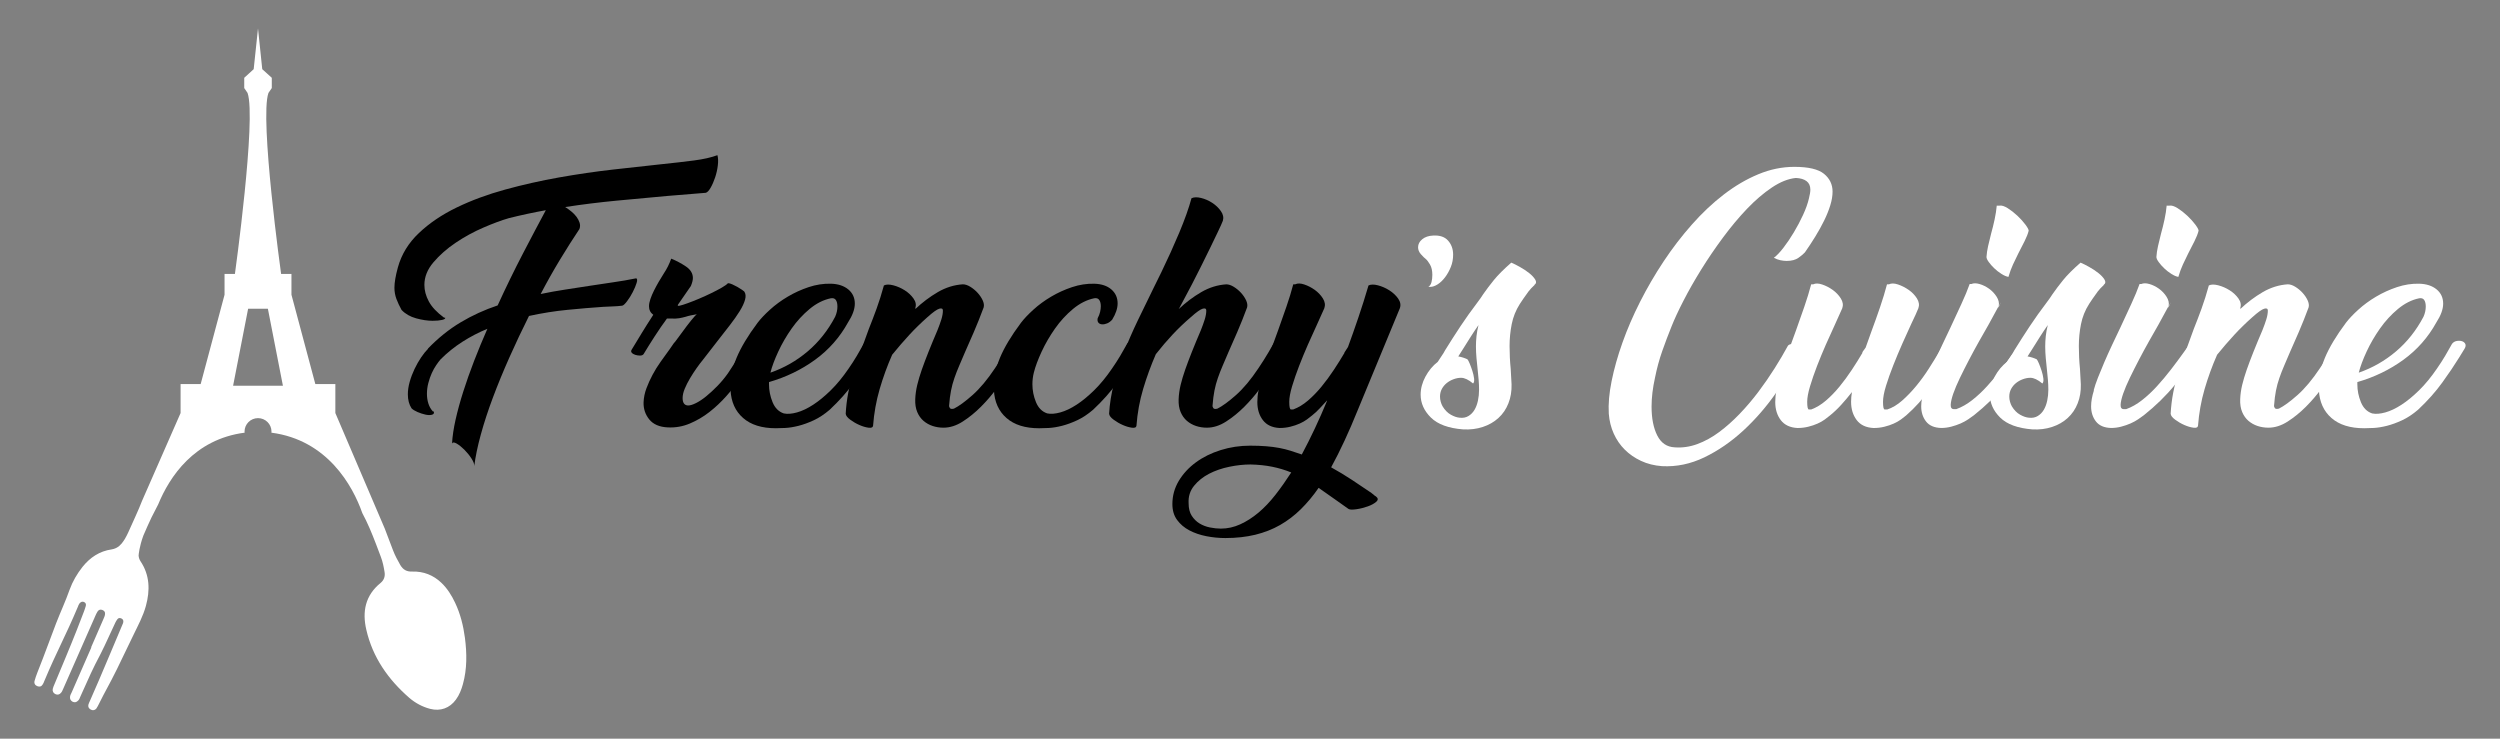
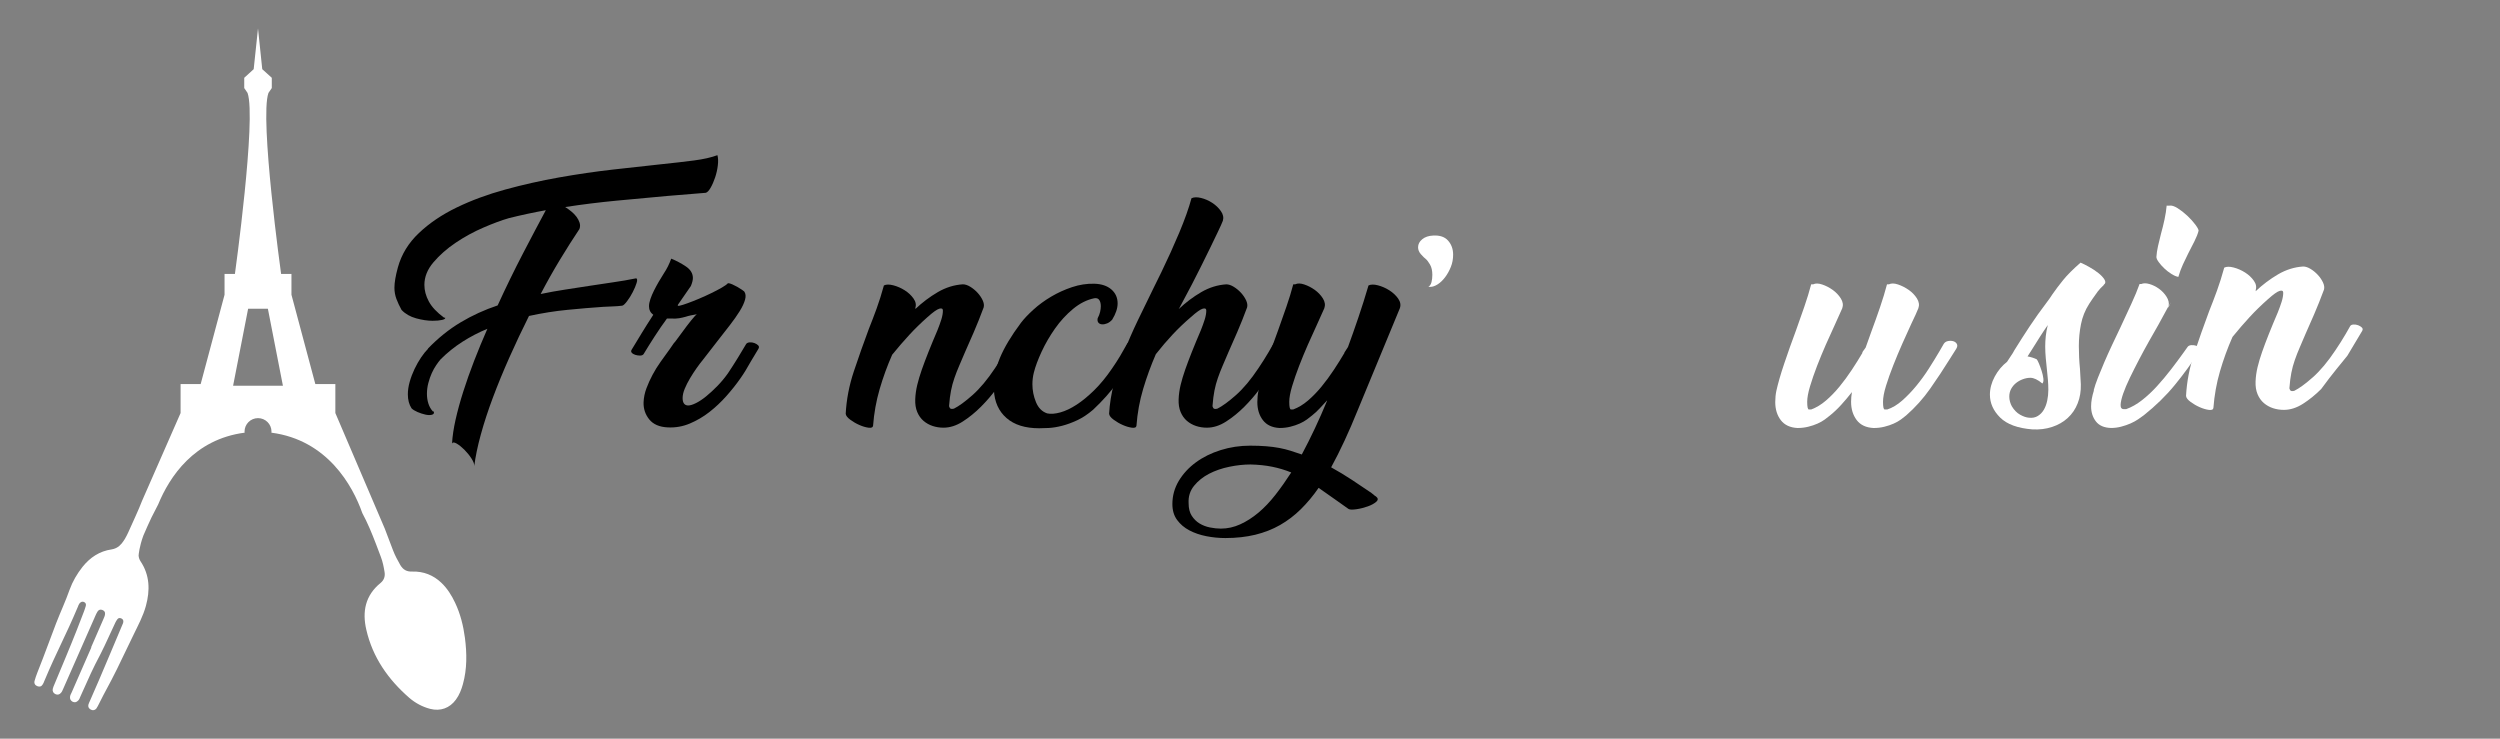
<svg xmlns="http://www.w3.org/2000/svg" version="1.1" id="Calque_1" x="0px" y="0px" width="220px" height="65px" viewBox="0 0 220 65" enable-background="new 0 0 220 65" xml:space="preserve">
  <rect x="0" y="0" width="220" height="65" fill="#808080" stroke="none" />
  <g>
    <path fill="#FFFFFF" d="M40.913,56.125c-0.141-1.064-0.398-2.1-0.861-3.078c-0.309-0.656-0.682-1.254-1.207-1.758   c-0.717-0.684-1.58-1.021-2.57-0.992c-0.484,0.02-0.801-0.158-1.049-0.574c-0.236-0.416-0.469-0.844-0.641-1.299   c-0.129-0.34-0.246-0.648-0.361-0.947c-0.117-0.307-0.232-0.605-0.361-0.951l-4.352-10.178v-2.551h-1.762l-2.101-7.859v-1.83   h-0.911c0,0-1.904-13.706-1.114-15.928l0.294-0.429V6.846l-0.839-0.759L22.704,2.5l-0.379,3.587l-0.832,0.759v0.905l0.293,0.429   c0.789,2.222-1.113,15.928-1.113,15.928H19.76v1.83l-2.101,7.859h-1.768v2.551l-3.392,7.73c-0.305,0.809-0.869,1.99-1.219,2.785   c-0.091,0.203-0.196,0.398-0.3,0.576c-0.085,0.135-0.177,0.27-0.275,0.391c-0.073,0.086-0.146,0.16-0.226,0.229   c-0.023,0.018-0.05,0.035-0.073,0.053c-0.166,0.117-0.354,0.197-0.576,0.234c-1.071,0.152-1.903,0.709-2.57,1.541   c-0.482,0.613-0.87,1.275-1.139,2.016c-0.35,0.996-0.796,1.947-1.176,2.926c-0.752,1.957-0.887,2.416-1.664,4.375   c-0.092,0.24-0.178,0.484-0.244,0.729c-0.05,0.215,0.055,0.381,0.256,0.453c0.196,0.074,0.355,0.033,0.471-0.166   c0.057-0.084,0.094-0.184,0.129-0.275c1.145-2.723,1.824-3.855,2.976-6.586c0.013-0.049,0.037-0.109,0.066-0.152   c0.03-0.057,0.055-0.105,0.092-0.141c0.117-0.117,0.24-0.158,0.392-0.078c0.135,0.078,0.166,0.189,0.13,0.336   c-0.049,0.166-0.099,0.33-0.159,0.484c-0.418,1.064-0.228,0.605-0.644,1.664c-0.63,1.598-1.304,3.176-1.965,4.768   c-0.048,0.123-0.115,0.258-0.141,0.391c-0.036,0.209,0.056,0.367,0.244,0.455c0.178,0.08,0.337,0.043,0.472-0.105   c0.099-0.102,0.147-0.238,0.209-0.373c0.899-2.045,1.805-4.1,2.705-6.139c0,0,0,0,0.007-0.006c0,0-0.007,0,0-0.006   c0-0.008,0.005-0.02,0.018-0.037c-0.007-0.006,0-0.006,0-0.006c0-0.006,0.006-0.006,0.006-0.012c0-0.008,0-0.008,0-0.008   c0.014-0.02,0.018-0.029,0.018-0.041c0.007-0.02,0.013-0.031,0.02-0.043c0.006,0,0.006-0.008,0.006-0.008   c0.006-0.018,0.019-0.035,0.024-0.055c0,0,0,0,0-0.006c0.068-0.154,0.135-0.307,0.22-0.434c0.099-0.148,0.246-0.203,0.423-0.129   c0.166,0.066,0.252,0.178,0.232,0.359c-0.011,0.168-0.092,0.307-0.146,0.447c-0.574,1.322-0.502,1.15-1.077,2.473   c0.007,0,0.013,0.006,0.019,0.012c-0.575,1.318-1.156,2.639-1.732,3.961c-0.062,0.123-0.136,0.258-0.147,0.404   c-0.013,0.189,0.062,0.33,0.24,0.424c0.177,0.078,0.336,0.041,0.478-0.109c0.103-0.1,0.146-0.234,0.201-0.367   c0.305-0.688,0.612-1.373,0.925-2.047c0.623-1.322,0.593-1.139,1.218-2.449c0.305-0.666,0.618-1.334,0.93-2.002   c0.049-0.102,0.109-0.201,0.184-0.299c0.092-0.117,0.209-0.121,0.349-0.061c0.136,0.066,0.185,0.178,0.166,0.316   c-0.013,0.088-0.049,0.166-0.086,0.246c-0.901,2.125-1.15,2.754-2.057,4.867c-0.257,0.605-0.527,1.217-0.795,1.824   c-0.044,0.096-0.1,0.215-0.13,0.318c-0.054,0.195,0.02,0.336,0.19,0.439c0.177,0.105,0.367,0.082,0.503-0.08   c0.054-0.074,0.096-0.152,0.133-0.221c0.79-1.59,0.912-1.689,1.695-3.275c0.491-1.01,0.979-2.031,1.464-3.033   c0.393-0.814,0.827-1.615,1.07-2.504c0.374-1.371,0.351-2.705-0.477-3.938c-0.098-0.158-0.153-0.318-0.164-0.494   c0.006-0.111,0.066-0.791,0.415-1.75c0.202-0.461,0.513-1.188,0.723-1.611c0.135-0.268,0.452-0.875,0.587-1.145   c0.993-2.414,3.157-5.727,7.607-6.309c-0.003-0.031-0.01-0.063-0.01-0.094c0-0.654,0.53-1.186,1.186-1.186s1.187,0.531,1.187,1.186   c0,0.029-0.007,0.061-0.01,0.094c4.927,0.645,7.158,4.67,8,7.074c0.465,0.863,0.82,1.721,1.219,2.76   c0.127,0.344,0.268,0.709,0.416,1.102c0.164,0.43,0.25,0.863,0.324,1.324c0.066,0.396-0.055,0.715-0.344,0.959   c-1.354,1.096-1.635,2.527-1.26,4.127c0.557,2.428,1.921,4.369,3.775,5.984c0.533,0.459,1.156,0.797,1.842,0.975   c0.906,0.232,1.721-0.066,2.266-0.814c0.301-0.41,0.482-0.877,0.617-1.365C41.108,58.859,41.09,57.496,40.913,56.125z    M22.704,33.943h-2.191l1.322-6.775h0.869h0.869l1.323,6.775H22.704z" />
    <g>
      <path d="M39.175,27.954c0.033,0.084-0.059,0.15-0.276,0.2s-0.493,0.075-0.827,0.075c-0.436,0-0.916-0.07-1.443-0.213    c-0.526-0.143-0.957-0.389-1.291-0.74c-0.185-0.334-0.335-0.656-0.452-0.966c-0.116-0.31-0.176-0.64-0.176-0.991    c0-0.451,0.101-1.045,0.302-1.781c0.317-1.153,0.936-2.165,1.856-3.034c0.919-0.87,2.027-1.619,3.323-2.246    s2.722-1.154,4.277-1.58s3.136-0.781,4.741-1.066c1.605-0.283,3.177-0.514,4.716-0.689s2.943-0.33,4.215-0.465    c1.12-0.116,2.099-0.229,2.935-0.338s1.521-0.264,2.058-0.465c0.066,0.234,0.079,0.531,0.037,0.891    c-0.042,0.36-0.121,0.715-0.238,1.066s-0.251,0.656-0.401,0.916s-0.293,0.406-0.427,0.439l-3.361,0.275    c-1.472,0.135-2.96,0.271-4.465,0.414s-3.02,0.33-4.541,0.564c0.185,0.117,0.364,0.246,0.54,0.389    c0.175,0.143,0.326,0.297,0.451,0.464s0.217,0.343,0.276,0.526c0.058,0.186,0.054,0.369-0.013,0.553    c-0.569,0.853-1.142,1.756-1.719,2.709s-1.142,1.956-1.693,3.011c0.719-0.15,1.438-0.28,2.157-0.389    c0.719-0.109,1.455-0.223,2.208-0.34c0.636-0.1,1.305-0.2,2.007-0.301c0.702-0.1,1.38-0.217,2.032-0.351    c0.1,0.034,0.112,0.171,0.037,0.413c-0.075,0.243-0.188,0.511-0.339,0.803c-0.15,0.293-0.317,0.561-0.501,0.803    c-0.185,0.243-0.326,0.373-0.427,0.39c-0.268,0.034-0.539,0.054-0.815,0.063c-0.275,0.009-0.556,0.021-0.84,0.038    c-0.987,0.066-2.037,0.154-3.148,0.264c-1.112,0.108-2.245,0.287-3.399,0.539c-0.602,1.203-1.175,2.416-1.719,3.637    c-0.543,1.222-1.028,2.4-1.454,3.538c-0.427,1.137-0.782,2.225-1.066,3.26c-0.285,1.037-0.477,1.965-0.577,2.785    c0.017-0.168-0.063-0.389-0.238-0.664c-0.176-0.277-0.385-0.535-0.627-0.779c-0.243-0.242-0.473-0.426-0.69-0.551    c-0.217-0.125-0.351-0.121-0.401,0.012c0.033-0.635,0.139-1.342,0.313-2.119c0.176-0.777,0.401-1.602,0.678-2.471    s0.594-1.769,0.953-2.697c0.359-0.928,0.748-1.868,1.167-2.821c-0.77,0.317-1.502,0.698-2.195,1.141    c-0.694,0.443-1.334,0.958-1.919,1.543c-0.117,0.134-0.247,0.306-0.389,0.515c-0.143,0.209-0.272,0.443-0.39,0.702    s-0.217,0.548-0.301,0.865s-0.125,0.636-0.125,0.954c0,0.301,0.041,0.585,0.125,0.852c0.084,0.269,0.218,0.502,0.401,0.703h0.075    c0.051,0.15-0.004,0.247-0.163,0.289c-0.159,0.041-0.351,0.037-0.577-0.014c-0.226-0.05-0.455-0.125-0.689-0.225    c-0.234-0.102-0.41-0.209-0.526-0.326c-0.218-0.335-0.326-0.744-0.326-1.23c0-0.351,0.054-0.719,0.163-1.104    c0.108-0.385,0.251-0.76,0.426-1.129c0.176-0.367,0.368-0.706,0.577-1.016s0.414-0.564,0.615-0.765h-0.025    c0.903-0.937,1.864-1.71,2.885-2.32c1.02-0.611,2.107-1.107,3.261-1.493c0.736-1.605,1.48-3.132,2.233-4.578    c0.752-1.446,1.421-2.713,2.007-3.801c-0.553,0.101-1.101,0.209-1.644,0.326c-0.544,0.117-1.083,0.243-1.618,0.377    c-0.636,0.184-1.38,0.46-2.232,0.828c-0.853,0.367-1.664,0.811-2.434,1.329s-1.422,1.091-1.956,1.719    c-0.536,0.627-0.803,1.291-0.803,1.994c0,0.484,0.129,0.97,0.389,1.455c0.259,0.484,0.706,0.961,1.342,1.43H39.175z" />
      <path d="M65.138,33.322c-0.351,0.502-0.757,1.012-1.216,1.53c-0.461,0.519-0.958,0.987-1.493,1.405s-1.112,0.756-1.73,1.016    c-0.619,0.26-1.264,0.371-1.932,0.338c-0.736-0.033-1.279-0.268-1.631-0.701c-0.352-0.436-0.519-0.938-0.502-1.506    c0.017-0.418,0.101-0.828,0.251-1.229c0.15-0.402,0.33-0.799,0.539-1.192c0.209-0.393,0.447-0.777,0.716-1.153    c0.267-0.377,0.534-0.749,0.803-1.116c0.066-0.084,0.142-0.193,0.226-0.326c0.083-0.135,0.167-0.242,0.251-0.326l0.576-0.778    c0.302-0.417,0.577-0.781,0.828-1.091s0.418-0.489,0.502-0.539c-0.201,0.033-0.381,0.066-0.539,0.1    c-0.159,0.033-0.313,0.075-0.465,0.125c-0.184,0.051-0.372,0.093-0.564,0.126c-0.192,0.034-0.447,0.042-0.765,0.024h-0.301    c-0.368,0.502-0.728,1.025-1.079,1.568c-0.352,0.544-0.677,1.066-0.979,1.568c-0.066,0.084-0.172,0.125-0.313,0.125    c-0.143,0-0.28-0.021-0.414-0.063c-0.134-0.041-0.238-0.104-0.313-0.188c-0.075-0.084-0.071-0.185,0.013-0.302    c0.134-0.218,0.276-0.452,0.427-0.702c0.15-0.251,0.292-0.484,0.426-0.703c0.151-0.25,0.314-0.514,0.489-0.789    c0.176-0.276,0.355-0.557,0.54-0.841c-0.251-0.185-0.377-0.435-0.377-0.753c0-0.184,0.042-0.396,0.126-0.64    c0.083-0.242,0.188-0.489,0.313-0.739c0.125-0.252,0.264-0.506,0.414-0.766s0.301-0.506,0.451-0.74    c0.134-0.201,0.255-0.41,0.364-0.627c0.108-0.217,0.204-0.443,0.288-0.677c0.451,0.184,0.882,0.413,1.292,0.688    c0.409,0.277,0.614,0.615,0.614,1.017c0,0.185-0.059,0.419-0.176,0.702L59.67,26.8c-0.067,0.101-0.021,0.135,0.138,0.101    c0.158-0.034,0.389-0.104,0.689-0.214c0.301-0.107,0.64-0.242,1.017-0.4c0.376-0.159,0.735-0.322,1.078-0.49    c0.343-0.166,0.652-0.33,0.929-0.488c0.275-0.159,0.455-0.289,0.539-0.389c0.101,0,0.226,0.033,0.376,0.1    c0.15,0.067,0.301,0.143,0.452,0.227c0.15,0.084,0.284,0.167,0.401,0.25c0.116,0.084,0.184,0.135,0.2,0.15    c0.134,0.185,0.159,0.427,0.075,0.729c-0.084,0.301-0.242,0.639-0.477,1.016c-0.234,0.376-0.522,0.786-0.865,1.229    c-0.343,0.443-0.698,0.899-1.066,1.367c-0.218,0.285-0.435,0.564-0.652,0.841s-0.435,0.556-0.652,0.84    c-0.167,0.201-0.351,0.443-0.552,0.729c-0.2,0.284-0.393,0.58-0.577,0.891c-0.184,0.309-0.338,0.613-0.464,0.915    c-0.125,0.301-0.188,0.577-0.188,0.827c0,0.419,0.158,0.637,0.477,0.652c0.184,0,0.417-0.07,0.702-0.213    c0.284-0.142,0.585-0.342,0.903-0.602c0.317-0.26,0.644-0.561,0.978-0.903c0.335-0.343,0.644-0.715,0.929-1.116    c0.301-0.451,0.598-0.916,0.891-1.393c0.292-0.477,0.53-0.874,0.715-1.191c0.066-0.083,0.171-0.13,0.313-0.138    c0.142-0.008,0.28,0.012,0.414,0.063s0.242,0.117,0.326,0.201c0.083,0.084,0.092,0.184,0.024,0.301    c-0.117,0.184-0.229,0.372-0.338,0.564c-0.109,0.191-0.222,0.38-0.339,0.563c-0.15,0.268-0.301,0.527-0.451,0.778    C65.464,32.846,65.305,33.088,65.138,33.322z" />
-       <path d="M74.621,28.38c-0.719,1.305-1.681,2.396-2.885,3.274c-1.204,0.877-2.559,1.534-4.063,1.969v0.201    c0,0.535,0.104,1.058,0.313,1.567c0.209,0.511,0.539,0.841,0.99,0.991c0.318,0.066,0.703,0.037,1.154-0.088    s0.929-0.352,1.43-0.678c0.502-0.326,1.021-0.752,1.556-1.279c0.535-0.526,1.054-1.158,1.556-1.894    c0.267-0.385,0.51-0.761,0.728-1.129c0.217-0.367,0.417-0.719,0.602-1.054c0.101-0.134,0.234-0.218,0.401-0.251    s0.322-0.029,0.464,0.013c0.143,0.042,0.242,0.122,0.302,0.238c0.058,0.117,0.037,0.259-0.063,0.427l-0.477,0.777    c-0.401,0.652-0.895,1.384-1.479,2.194c-0.586,0.813-1.297,1.61-2.133,2.396c-0.468,0.401-0.937,0.711-1.404,0.928    c-0.469,0.219-0.916,0.381-1.343,0.49c-0.426,0.107-0.814,0.17-1.166,0.188c-0.352,0.016-0.627,0.025-0.828,0.025    c-1.237,0-2.199-0.301-2.885-0.904c-0.686-0.602-1.054-1.42-1.104-2.457c-0.033-0.953,0.143-1.895,0.526-2.822    c0.385-0.929,1.004-1.961,1.856-3.099c0.268-0.352,0.631-0.736,1.092-1.154c0.459-0.418,0.978-0.798,1.555-1.141    s1.191-0.623,1.844-0.841s1.305-0.317,1.957-0.301c0.636,0.017,1.146,0.185,1.53,0.501c0.385,0.318,0.577,0.736,0.577,1.255    C75.223,27.21,75.022,27.762,74.621,28.38z M73.116,26.248c-0.652,0.134-1.275,0.448-1.869,0.94    c-0.594,0.494-1.12,1.066-1.58,1.719s-0.854,1.33-1.179,2.031c-0.326,0.703-0.557,1.321-0.69,1.856    c1.204-0.418,2.296-1.041,3.273-1.868c0.979-0.828,1.785-1.844,2.421-3.049c0.134-0.301,0.201-0.602,0.201-0.902    c0-0.251-0.047-0.443-0.139-0.577S73.316,26.215,73.116,26.248z" />
      <path d="M87.666,34.238c-0.401,0.543-0.854,1.065-1.354,1.567c-0.502,0.501-1.033,0.933-1.594,1.292    c-0.56,0.359-1.124,0.539-1.692,0.539c-0.335,0-0.652-0.051-0.954-0.15c-0.301-0.1-0.568-0.25-0.803-0.451    s-0.418-0.46-0.552-0.777c-0.134-0.318-0.192-0.694-0.176-1.129c0.017-0.418,0.076-0.836,0.176-1.255    c0.101-0.418,0.234-0.865,0.401-1.343c0.167-0.477,0.364-0.998,0.59-1.567c0.226-0.568,0.489-1.204,0.79-1.906    c0.134-0.334,0.247-0.648,0.339-0.941c0.092-0.292,0.138-0.555,0.138-0.789c0-0.168-0.104-0.223-0.313-0.164    s-0.556,0.306-1.041,0.74c-0.586,0.52-1.12,1.041-1.605,1.568c-0.485,0.526-0.987,1.107-1.505,1.743    c-0.436,0.987-0.803,1.998-1.104,3.035c-0.301,1.037-0.493,2.107-0.576,3.211c-0.018,0.15-0.15,0.209-0.401,0.176    s-0.519-0.113-0.803-0.238c-0.285-0.125-0.552-0.279-0.803-0.465c-0.251-0.184-0.385-0.358-0.401-0.525    c0.066-1.255,0.305-2.496,0.715-3.726c0.409-1.229,0.849-2.471,1.316-3.726c0.234-0.585,0.465-1.187,0.69-1.806    s0.438-1.297,0.64-2.032c0.2-0.101,0.477-0.104,0.827-0.013c0.352,0.092,0.686,0.238,1.004,0.439    c0.317,0.2,0.577,0.443,0.777,0.727c0.201,0.285,0.251,0.569,0.15,0.854h0.025c0,0.033-0.009,0.059-0.025,0.075    c0.619-0.585,1.28-1.083,1.982-1.493c0.702-0.409,1.438-0.639,2.207-0.689c0.201,0,0.418,0.072,0.652,0.213    c0.234,0.143,0.447,0.318,0.64,0.527s0.343,0.431,0.452,0.664c0.108,0.234,0.138,0.443,0.088,0.628    c-0.285,0.77-0.573,1.493-0.866,2.17s-0.548,1.259-0.765,1.743c-0.185,0.436-0.355,0.837-0.515,1.204    c-0.159,0.368-0.301,0.732-0.426,1.092c-0.126,0.359-0.227,0.731-0.302,1.116s-0.13,0.812-0.163,1.279    c-0.017,0.083,0.004,0.167,0.063,0.251c0.058,0.084,0.179,0.1,0.363,0.05c0.435-0.218,0.979-0.614,1.631-1.191    s1.313-1.367,1.981-2.37c0.317-0.469,0.618-0.945,0.903-1.431l0.401-0.702c0.05-0.083,0.146-0.13,0.288-0.138    c0.143-0.008,0.28,0.012,0.414,0.063s0.242,0.117,0.326,0.201s0.092,0.184,0.025,0.301l-1.305,2.183    C88.384,33.238,88.067,33.694,87.666,34.238z" />
      <path d="M99.806,31.466c-0.401,0.652-0.895,1.384-1.479,2.194c-0.586,0.813-1.297,1.61-2.133,2.396    c-0.468,0.401-0.937,0.711-1.404,0.928c-0.469,0.219-0.916,0.381-1.343,0.49c-0.426,0.107-0.814,0.17-1.166,0.188    c-0.352,0.016-0.627,0.025-0.828,0.025c-1.237,0-2.199-0.301-2.885-0.904c-0.686-0.602-1.054-1.42-1.104-2.457    c-0.033-0.953,0.143-1.895,0.526-2.822c0.385-0.929,1.004-1.961,1.856-3.099c0.268-0.352,0.631-0.736,1.092-1.154    c0.459-0.418,0.978-0.798,1.555-1.141s1.191-0.623,1.844-0.841s1.305-0.317,1.957-0.301c0.636,0.017,1.137,0.185,1.505,0.501    c0.368,0.318,0.552,0.729,0.552,1.23c0,0.435-0.159,0.911-0.477,1.43c-0.134,0.15-0.28,0.259-0.438,0.326    c-0.159,0.066-0.31,0.096-0.452,0.088c-0.142-0.009-0.251-0.059-0.326-0.151c-0.075-0.091-0.096-0.222-0.063-0.389    c0.101-0.184,0.172-0.368,0.214-0.552c0.041-0.184,0.063-0.352,0.063-0.502c0-0.234-0.047-0.418-0.139-0.552    s-0.238-0.184-0.438-0.15c-0.652,0.134-1.275,0.448-1.869,0.94c-0.594,0.494-1.12,1.066-1.58,1.719s-0.854,1.33-1.179,2.031    c-0.326,0.703-0.557,1.321-0.69,1.856c-0.084,0.335-0.125,0.678-0.125,1.029c0,0.535,0.104,1.058,0.313,1.567    c0.209,0.511,0.539,0.841,0.99,0.991c0.318,0.066,0.703,0.037,1.154-0.088s0.929-0.352,1.43-0.678    c0.502-0.326,1.021-0.752,1.556-1.279c0.535-0.526,1.054-1.158,1.556-1.894c0.267-0.385,0.51-0.761,0.728-1.129    c0.217-0.367,0.417-0.719,0.602-1.054c0.101-0.134,0.234-0.218,0.401-0.251s0.322-0.029,0.464,0.013    c0.143,0.042,0.242,0.122,0.302,0.238c0.058,0.117,0.037,0.259-0.063,0.427L99.806,31.466z" />
      <path d="M110.844,34.238c-0.401,0.543-0.854,1.065-1.354,1.567c-0.502,0.501-1.033,0.933-1.594,1.292    c-0.56,0.359-1.124,0.539-1.692,0.539c-0.335,0-0.652-0.051-0.954-0.15c-0.301-0.1-0.568-0.25-0.803-0.451    s-0.418-0.46-0.552-0.777c-0.134-0.318-0.192-0.694-0.176-1.129c0.017-0.418,0.076-0.836,0.176-1.255    c0.101-0.418,0.234-0.865,0.401-1.343c0.167-0.477,0.364-0.998,0.59-1.567c0.226-0.568,0.489-1.204,0.79-1.906    c0.134-0.334,0.247-0.648,0.339-0.941c0.092-0.292,0.138-0.555,0.138-0.789c0-0.168-0.104-0.223-0.313-0.164    s-0.556,0.306-1.041,0.74c-0.586,0.502-1.12,1.012-1.605,1.531c-0.485,0.518-0.979,1.095-1.48,1.73    c-0.435,1.003-0.807,2.023-1.116,3.06c-0.31,1.037-0.506,2.117-0.589,3.236c-0.018,0.15-0.15,0.209-0.401,0.176    s-0.519-0.113-0.803-0.238c-0.285-0.125-0.552-0.279-0.803-0.465c-0.251-0.184-0.385-0.358-0.401-0.525    c0.05-0.87,0.192-1.76,0.426-2.672c0.234-0.912,0.531-1.832,0.891-2.76c0.359-0.929,0.766-1.86,1.217-2.797    s0.903-1.864,1.354-2.784l0.728-1.48c0.552-1.138,1.07-2.282,1.556-3.437c0.484-1.154,0.844-2.166,1.078-3.035    c0.218-0.102,0.498-0.109,0.841-0.025s0.669,0.226,0.979,0.426c0.309,0.201,0.564,0.443,0.765,0.729    c0.201,0.284,0.26,0.568,0.176,0.853c-0.084,0.218-0.226,0.535-0.427,0.953c-0.2,0.418-0.426,0.887-0.677,1.405    c-0.251,0.518-0.519,1.062-0.803,1.63c-0.285,0.568-0.561,1.113-0.828,1.631l-1.078,2.031l-0.076,0.126    c0.619-0.585,1.28-1.083,1.982-1.493c0.702-0.409,1.438-0.639,2.207-0.689c0.201,0,0.418,0.072,0.652,0.213    c0.234,0.143,0.447,0.318,0.64,0.527s0.343,0.431,0.452,0.664c0.108,0.234,0.138,0.443,0.088,0.628    c-0.285,0.77-0.573,1.493-0.866,2.17s-0.548,1.259-0.765,1.743c-0.185,0.436-0.355,0.837-0.515,1.204    c-0.159,0.368-0.301,0.732-0.426,1.092c-0.126,0.359-0.227,0.731-0.302,1.116s-0.13,0.812-0.163,1.279    c-0.017,0.083,0.004,0.167,0.063,0.251c0.058,0.084,0.179,0.1,0.363,0.05c0.435-0.218,0.979-0.614,1.631-1.191    s1.313-1.367,1.981-2.37c0.317-0.469,0.618-0.945,0.903-1.431l0.401-0.702c0.05-0.083,0.146-0.13,0.288-0.138    c0.143-0.008,0.28,0.012,0.414,0.063s0.242,0.117,0.326,0.201s0.092,0.184,0.025,0.301l-1.305,2.183    C111.563,33.238,111.246,33.694,110.844,34.238z" />
      <path d="M113.98,25.019c0.201-0.1,0.465-0.096,0.79,0.013c0.326,0.108,0.636,0.268,0.929,0.477c0.292,0.21,0.53,0.46,0.715,0.753    c0.184,0.293,0.226,0.581,0.125,0.865l-0.677,1.506c-0.234,0.501-0.489,1.065-0.766,1.692c-0.275,0.628-0.535,1.254-0.777,1.882    c-0.242,0.627-0.447,1.221-0.614,1.78c-0.168,0.561-0.251,1.017-0.251,1.367c0,0.452,0.05,0.678,0.15,0.678h0.2    c0.452-0.167,0.887-0.43,1.305-0.79c0.418-0.359,0.815-0.769,1.191-1.229c0.377-0.459,0.736-0.949,1.079-1.467    c0.343-0.519,0.656-1.021,0.94-1.505h-0.024l0.326-0.502c0.301-0.82,0.605-1.686,0.915-2.597s0.606-1.853,0.891-2.822    c0.201-0.101,0.477-0.104,0.828-0.013c0.351,0.092,0.686,0.238,1.003,0.439c0.317,0.2,0.577,0.443,0.778,0.727    c0.2,0.285,0.25,0.569,0.15,0.854l-3.713,8.98c-0.385,0.954-0.77,1.845-1.154,2.671c-0.385,0.828-0.777,1.611-1.179,2.346    c0.636,0.352,1.246,0.719,1.831,1.105c0.585,0.383,1.171,0.777,1.756,1.178h-0.024c0.066,0.033,0.129,0.08,0.188,0.139    s0.121,0.104,0.188,0.137c0.2,0.152,0.213,0.307,0.037,0.465c-0.175,0.158-0.426,0.297-0.752,0.414s-0.661,0.201-1.004,0.25    c-0.343,0.051-0.572,0.043-0.689-0.023l-1.028-0.729l-1.605-1.129c-0.485,0.703-1.008,1.33-1.568,1.881    c-0.561,0.553-1.171,1.018-1.831,1.393c-0.661,0.377-1.389,0.66-2.183,0.854c-0.794,0.191-1.668,0.289-2.621,0.289    c-0.568,0-1.129-0.055-1.681-0.164s-1.05-0.279-1.493-0.514c-0.442-0.234-0.803-0.539-1.078-0.916    c-0.276-0.377-0.414-0.84-0.414-1.393c0-0.736,0.188-1.416,0.564-2.045c0.376-0.627,0.878-1.17,1.505-1.629    c0.627-0.461,1.354-0.82,2.183-1.08s1.693-0.389,2.597-0.389c0.519,0,0.986,0.018,1.404,0.051s0.803,0.084,1.154,0.15    c0.351,0.066,0.686,0.15,1.003,0.25c0.317,0.102,0.644,0.209,0.979,0.326c0.803-1.504,1.538-3.068,2.208-4.69l0.024-0.075    c-0.217,0.234-0.435,0.469-0.652,0.703c-0.217,0.234-0.443,0.443-0.677,0.627c-0.117,0.1-0.268,0.217-0.452,0.352    c-0.184,0.133-0.396,0.254-0.64,0.363c-0.242,0.109-0.514,0.201-0.814,0.275c-0.302,0.076-0.619,0.113-0.954,0.113    c-0.651-0.033-1.141-0.264-1.467-0.689c-0.326-0.427-0.489-0.957-0.489-1.594c0-0.352,0.033-0.686,0.101-1.003    c0.066-0.302,0.158-0.656,0.275-1.066c0.117-0.409,0.255-0.849,0.414-1.317c0.159-0.468,0.326-0.952,0.502-1.454    s0.354-0.995,0.539-1.48c0.251-0.703,0.493-1.393,0.728-2.07c0.234-0.677,0.435-1.333,0.602-1.969H113.98z M107.433,46.518    c0.585,0,1.153-0.125,1.706-0.377c0.552-0.25,1.087-0.594,1.605-1.027c0.518-0.436,1.016-0.959,1.492-1.568    c0.477-0.611,0.94-1.268,1.393-1.969c-0.536-0.219-1.092-0.385-1.669-0.502c-0.576-0.117-1.216-0.186-1.919-0.201    c-0.585,0-1.204,0.066-1.856,0.201c-0.651,0.133-1.245,0.338-1.78,0.613c-0.535,0.277-0.979,0.631-1.33,1.066    s-0.51,0.945-0.477,1.531c0,0.451,0.092,0.818,0.276,1.104c0.184,0.283,0.413,0.51,0.689,0.678    c0.276,0.166,0.581,0.283,0.916,0.35C106.814,46.484,107.132,46.518,107.433,46.518z" />
      <path fill="#FFFFFF" d="M125.695,25.245c0.134-0.084,0.226-0.223,0.276-0.414c0.05-0.192,0.075-0.406,0.075-0.641    c0-0.367-0.067-0.668-0.201-0.902c-0.084-0.134-0.146-0.23-0.188-0.289c-0.042-0.059-0.08-0.104-0.113-0.138    c-0.185-0.15-0.355-0.317-0.515-0.502c-0.159-0.184-0.238-0.385-0.238-0.602c0-0.268,0.121-0.502,0.364-0.703    c0.242-0.2,0.564-0.309,0.966-0.326c0.585-0.033,1.024,0.117,1.316,0.452c0.293,0.335,0.439,0.744,0.439,1.229    c0,0.385-0.067,0.744-0.201,1.079c-0.134,0.334-0.301,0.635-0.501,0.902c-0.201,0.268-0.419,0.477-0.652,0.627    c-0.234,0.15-0.452,0.227-0.652,0.227H125.695z" />
-       <path fill="#FFFFFF" d="M125.016,34.727c0-0.535,0.143-1.066,0.427-1.593c0.285-0.526,0.645-0.957,1.079-1.292    c0.101-0.166,0.213-0.338,0.339-0.515c0.125-0.175,0.229-0.346,0.313-0.514c0.435-0.702,0.882-1.4,1.342-2.095    s0.957-1.392,1.492-2.095c0.101-0.133,0.192-0.259,0.276-0.376c0.083-0.116,0.167-0.242,0.251-0.376    c0.268-0.385,0.577-0.795,0.928-1.229c0.352-0.435,0.861-0.944,1.53-1.53c0.201,0.084,0.452,0.209,0.753,0.377    c0.301,0.166,0.572,0.347,0.815,0.539c0.242,0.191,0.422,0.385,0.539,0.576c0.117,0.193,0.092,0.348-0.075,0.465h0.025    c-0.234,0.217-0.414,0.41-0.54,0.576c-0.125,0.168-0.28,0.385-0.464,0.652l-0.301,0.451c-0.352,0.553-0.59,1.146-0.715,1.781    c-0.126,0.637-0.188,1.279-0.188,1.932c0,0.335,0.009,0.67,0.025,1.004c0.017,0.335,0.041,0.669,0.075,1.003l0.075,1.355    c0.017,0.602-0.075,1.158-0.276,1.668c-0.2,0.51-0.493,0.94-0.878,1.291c-0.385,0.352-0.845,0.615-1.38,0.791    s-1.112,0.246-1.73,0.213c-1.288-0.1-2.232-0.447-2.835-1.041C125.318,36.152,125.016,35.479,125.016,34.727z M129.883,30.487    c0-0.301,0.017-0.605,0.05-0.916c0.033-0.309,0.092-0.631,0.176-0.965c-0.234,0.334-0.469,0.686-0.702,1.053    c-0.234,0.369-0.46,0.729-0.678,1.079l-0.401,0.627c0.284,0.05,0.552,0.134,0.803,0.251c0.051,0.05,0.117,0.176,0.201,0.376    c0.083,0.201,0.163,0.418,0.238,0.652s0.125,0.456,0.15,0.665c0.025,0.21-0.004,0.355-0.088,0.438    c-0.401-0.334-0.753-0.501-1.054-0.501c-0.218,0-0.438,0.042-0.665,0.126c-0.226,0.083-0.426,0.195-0.602,0.338    s-0.318,0.313-0.427,0.514c-0.108,0.201-0.163,0.428-0.163,0.678c0,0.15,0.021,0.301,0.063,0.451    c0.042,0.15,0.097,0.285,0.163,0.402c0.201,0.334,0.443,0.581,0.728,0.74c0.284,0.158,0.544,0.246,0.778,0.264    c0.301,0.033,0.56-0.018,0.777-0.152c0.217-0.133,0.393-0.313,0.526-0.539c0.134-0.225,0.234-0.492,0.302-0.803    c0.066-0.309,0.1-0.631,0.1-0.965c0-0.285-0.012-0.577-0.037-0.879c-0.025-0.301-0.055-0.602-0.088-0.902    c-0.033-0.317-0.067-0.652-0.101-1.004C129.9,31.165,129.883,30.822,129.883,30.487z" />
-       <path fill="#FFFFFF" d="M158.556,30.688c-0.602,1.288-1.342,2.563-2.22,3.825c-0.878,1.264-1.853,2.387-2.923,3.375    c-1.07,0.986-2.212,1.771-3.424,2.357c-1.213,0.584-2.454,0.844-3.726,0.777c-0.686-0.051-1.305-0.205-1.856-0.465    c-0.552-0.258-1.028-0.588-1.43-0.99c-0.401-0.4-0.724-0.869-0.966-1.404s-0.389-1.121-0.438-1.756    c-0.051-0.854,0.033-1.814,0.251-2.885c0.217-1.07,0.534-2.196,0.953-3.374c0.418-1.18,0.937-2.379,1.555-3.601    c0.619-1.22,1.309-2.403,2.07-3.55c0.761-1.146,1.588-2.224,2.483-3.235c0.895-1.012,1.831-1.895,2.81-2.646    c0.979-0.753,1.989-1.347,3.035-1.781c1.045-0.436,2.103-0.652,3.173-0.652c1.238,0,2.107,0.205,2.609,0.614    c0.502,0.41,0.753,0.933,0.753,1.567c0,0.369-0.067,0.77-0.201,1.205c-0.134,0.435-0.313,0.882-0.539,1.342    s-0.485,0.928-0.778,1.404c-0.292,0.477-0.598,0.941-0.915,1.393c-0.117,0.135-0.306,0.293-0.564,0.477    c-0.26,0.185-0.606,0.276-1.041,0.276c-0.185,0-0.372-0.021-0.564-0.063c-0.192-0.042-0.381-0.113-0.564-0.214    c0.251-0.184,0.53-0.477,0.84-0.878s0.615-0.853,0.916-1.354s0.572-1.016,0.815-1.543c0.242-0.526,0.414-1.008,0.514-1.442    c0.084-0.334,0.126-0.593,0.126-0.777c0-0.335-0.113-0.585-0.339-0.753c-0.226-0.167-0.539-0.259-0.94-0.275    c-0.669,0.066-1.372,0.348-2.107,0.84c-0.736,0.494-1.464,1.117-2.183,1.869s-1.426,1.598-2.119,2.533    c-0.694,0.938-1.334,1.878-1.92,2.823c-0.585,0.944-1.104,1.855-1.555,2.734c-0.452,0.877-0.803,1.635-1.054,2.27    c-0.284,0.703-0.557,1.422-0.815,2.157c-0.26,0.736-0.473,1.521-0.64,2.358c-0.2,0.903-0.301,1.747-0.301,2.534    c0,1.037,0.167,1.885,0.502,2.545c0.334,0.66,0.844,1.008,1.53,1.041c0.668,0.051,1.333-0.045,1.994-0.287    c0.66-0.244,1.3-0.594,1.919-1.055c0.618-0.459,1.221-0.994,1.806-1.605c0.586-0.609,1.133-1.254,1.644-1.932    c0.51-0.677,0.986-1.367,1.43-2.069s0.832-1.363,1.167-1.981c0.05-0.083,0.158-0.138,0.326-0.163c0.167-0.025,0.325-0.025,0.477,0    c0.15,0.025,0.271,0.071,0.363,0.138c0.092,0.067,0.104,0.159,0.038,0.276H158.556z" />
      <path fill="#FFFFFF" d="M166.232,25.019c0.201-0.1,0.464-0.096,0.79,0.013s0.64,0.268,0.941,0.477    c0.301,0.21,0.543,0.46,0.728,0.753c0.184,0.293,0.226,0.581,0.125,0.865c-0.05,0.135-0.13,0.318-0.238,0.552    c-0.109,0.234-0.238,0.511-0.389,0.828c-0.234,0.501-0.493,1.075-0.777,1.718c-0.285,0.645-0.553,1.284-0.803,1.919    c-0.251,0.637-0.465,1.238-0.64,1.807c-0.176,0.568-0.264,1.037-0.264,1.404c0,0.452,0.05,0.678,0.15,0.678h0.226    c0.452-0.15,0.891-0.414,1.317-0.79c0.426-0.376,0.836-0.803,1.229-1.279c0.394-0.477,0.762-0.982,1.104-1.518    s0.656-1.045,0.94-1.53l0.376-0.652c0.084-0.134,0.209-0.218,0.377-0.251c0.167-0.033,0.321-0.029,0.464,0.013    c0.142,0.042,0.246,0.122,0.313,0.238c0.066,0.117,0.05,0.259-0.05,0.427l-0.603,0.953c-0.519,0.837-1.083,1.688-1.693,2.559    s-1.316,1.655-2.119,2.358c-0.117,0.1-0.269,0.217-0.452,0.352c-0.185,0.133-0.397,0.254-0.64,0.363s-0.514,0.201-0.815,0.275    c-0.301,0.076-0.619,0.113-0.953,0.113c-0.669-0.033-1.166-0.268-1.492-0.703c-0.326-0.434-0.489-0.969-0.489-1.605    c0-0.283,0.024-0.568,0.075-0.853c-0.301,0.386-0.611,0.753-0.929,1.104c-0.317,0.351-0.651,0.668-1.003,0.953    c-0.117,0.1-0.268,0.217-0.452,0.352c-0.184,0.133-0.396,0.254-0.64,0.363c-0.242,0.109-0.514,0.201-0.814,0.275    c-0.302,0.076-0.619,0.113-0.954,0.113c-0.651-0.033-1.141-0.264-1.467-0.689c-0.326-0.427-0.489-0.957-0.489-1.594    c0-0.352,0.033-0.686,0.101-1.003c0.066-0.302,0.158-0.656,0.275-1.066c0.117-0.409,0.255-0.849,0.414-1.317    c0.159-0.468,0.326-0.952,0.502-1.454s0.354-0.995,0.539-1.48c0.251-0.703,0.493-1.393,0.728-2.07    c0.234-0.677,0.435-1.333,0.602-1.969h0.176c0.201-0.1,0.465-0.096,0.79,0.013c0.326,0.108,0.636,0.268,0.929,0.477    c0.292,0.21,0.53,0.46,0.715,0.753c0.184,0.293,0.226,0.581,0.125,0.865l-0.677,1.506c-0.234,0.501-0.489,1.065-0.766,1.692    c-0.275,0.628-0.535,1.254-0.777,1.882c-0.242,0.627-0.447,1.221-0.614,1.78c-0.168,0.561-0.251,1.017-0.251,1.367    c0,0.452,0.05,0.678,0.15,0.678h0.2c0.452-0.167,0.887-0.43,1.305-0.79c0.418-0.359,0.815-0.769,1.191-1.229    c0.377-0.459,0.736-0.949,1.079-1.467c0.343-0.519,0.656-1.021,0.94-1.505h-0.024c0.033-0.084,0.079-0.16,0.138-0.227    s0.112-0.142,0.163-0.226c0.083-0.233,0.167-0.468,0.251-0.702c0.083-0.234,0.167-0.469,0.251-0.703    c0.267-0.719,0.522-1.434,0.765-2.145s0.447-1.384,0.614-2.02H166.232z" />
-       <path fill="#FFFFFF" d="M173.482,24.993c0.184-0.083,0.422-0.083,0.715,0c0.292,0.084,0.572,0.223,0.84,0.414    c0.268,0.193,0.489,0.427,0.665,0.703c0.176,0.275,0.238,0.547,0.188,0.814l-0.903,1.656c-0.251,0.436-0.527,0.92-0.828,1.455    s-0.594,1.074-0.878,1.618c-0.284,0.543-0.552,1.074-0.803,1.593s-0.447,0.982-0.59,1.392c-0.142,0.41-0.217,0.74-0.226,0.991    s0.088,0.376,0.289,0.376h0.2c0.468-0.166,0.933-0.43,1.393-0.789s0.903-0.773,1.329-1.242c0.427-0.469,0.836-0.957,1.229-1.468    c0.393-0.51,0.757-0.999,1.091-1.467l0.377-0.527c0.066-0.084,0.176-0.129,0.326-0.139c0.15-0.008,0.288,0.01,0.414,0.051    c0.125,0.042,0.221,0.109,0.288,0.201c0.066,0.092,0.05,0.196-0.05,0.313h0.024c-0.669,1.038-1.388,2.024-2.157,2.96    c-0.77,0.938-1.673,1.818-2.709,2.643c-0.134,0.102-0.301,0.221-0.502,0.357c-0.2,0.135-0.427,0.258-0.677,0.369    c-0.251,0.109-0.523,0.203-0.815,0.279c-0.293,0.076-0.59,0.115-0.891,0.115c-0.603-0.018-1.045-0.207-1.33-0.572    c-0.284-0.365-0.426-0.811-0.426-1.334c0-0.418,0.084-0.887,0.25-1.405h-0.024c0.084-0.317,0.209-0.69,0.376-1.116    c0.168-0.426,0.355-0.882,0.564-1.367s0.435-0.987,0.678-1.505c0.242-0.519,0.489-1.037,0.739-1.556    c0.335-0.719,0.652-1.405,0.954-2.058c0.301-0.651,0.543-1.236,0.728-1.756H173.482z M175.965,18.096    c0.184-0.033,0.422,0.041,0.715,0.225c0.292,0.185,0.577,0.406,0.853,0.666c0.276,0.259,0.51,0.518,0.703,0.777    c0.191,0.26,0.288,0.438,0.288,0.539c-0.067,0.268-0.188,0.576-0.364,0.928c-0.175,0.352-0.355,0.703-0.539,1.054    c-0.167,0.335-0.326,0.665-0.477,0.991s-0.284,0.69-0.401,1.091c-0.185-0.033-0.389-0.121-0.614-0.264    c-0.226-0.141-0.436-0.305-0.627-0.488c-0.193-0.184-0.356-0.368-0.489-0.553c-0.135-0.184-0.201-0.334-0.201-0.451    c0.017-0.284,0.063-0.598,0.138-0.94s0.163-0.707,0.264-1.092c0.117-0.418,0.222-0.84,0.313-1.267s0.154-0.831,0.188-1.216    H175.965z M175.839,27.126l0.051-0.176c0.134-0.234,0.204-0.363,0.213-0.389C176.111,26.536,176.024,26.725,175.839,27.126z" />
      <path fill="#FFFFFF" d="M175.112,34.727c0-0.535,0.143-1.066,0.427-1.593c0.285-0.526,0.645-0.957,1.079-1.292    c0.101-0.166,0.213-0.338,0.339-0.515c0.125-0.175,0.229-0.346,0.313-0.514c0.435-0.702,0.882-1.4,1.342-2.095    s0.957-1.392,1.492-2.095c0.101-0.133,0.192-0.259,0.276-0.376c0.083-0.116,0.167-0.242,0.251-0.376    c0.268-0.385,0.577-0.795,0.928-1.229c0.352-0.435,0.861-0.944,1.53-1.53c0.201,0.084,0.452,0.209,0.753,0.377    c0.301,0.166,0.572,0.347,0.815,0.539c0.242,0.191,0.422,0.385,0.539,0.576c0.117,0.193,0.092,0.348-0.075,0.465h0.025    c-0.234,0.217-0.414,0.41-0.54,0.576c-0.125,0.168-0.28,0.385-0.464,0.652l-0.301,0.451c-0.352,0.553-0.59,1.146-0.715,1.781    c-0.126,0.637-0.188,1.279-0.188,1.932c0,0.335,0.009,0.67,0.025,1.004c0.017,0.335,0.041,0.669,0.075,1.003l0.075,1.355    c0.017,0.602-0.075,1.158-0.276,1.668c-0.2,0.51-0.493,0.94-0.878,1.291c-0.385,0.352-0.845,0.615-1.38,0.791    s-1.112,0.246-1.73,0.213c-1.288-0.1-2.232-0.447-2.835-1.041C175.414,36.152,175.112,35.479,175.112,34.727z M179.979,30.487    c0-0.301,0.017-0.605,0.05-0.916c0.033-0.309,0.092-0.631,0.176-0.965c-0.234,0.334-0.469,0.686-0.702,1.053    c-0.234,0.369-0.46,0.729-0.678,1.079l-0.401,0.627c0.284,0.05,0.552,0.134,0.803,0.251c0.051,0.05,0.117,0.176,0.201,0.376    c0.083,0.201,0.163,0.418,0.238,0.652s0.125,0.456,0.15,0.665c0.025,0.21-0.004,0.355-0.088,0.438    c-0.401-0.334-0.753-0.501-1.054-0.501c-0.218,0-0.438,0.042-0.665,0.126c-0.226,0.083-0.426,0.195-0.602,0.338    s-0.318,0.313-0.427,0.514c-0.108,0.201-0.163,0.428-0.163,0.678c0,0.15,0.021,0.301,0.063,0.451    c0.042,0.15,0.097,0.285,0.163,0.402c0.201,0.334,0.443,0.581,0.728,0.74c0.284,0.158,0.544,0.246,0.778,0.264    c0.301,0.033,0.56-0.018,0.777-0.152c0.217-0.133,0.393-0.313,0.526-0.539c0.134-0.225,0.234-0.492,0.302-0.803    c0.066-0.309,0.1-0.631,0.1-0.965c0-0.285-0.012-0.577-0.037-0.879c-0.025-0.301-0.055-0.602-0.088-0.902    c-0.033-0.317-0.067-0.652-0.101-1.004C179.996,31.165,179.979,30.822,179.979,30.487z" />
      <path fill="#FFFFFF" d="M188.433,24.993c0.184-0.083,0.422-0.083,0.715,0c0.292,0.084,0.572,0.223,0.84,0.414    c0.268,0.193,0.489,0.427,0.665,0.703c0.176,0.275,0.238,0.547,0.188,0.814l-0.903,1.656c-0.251,0.436-0.527,0.92-0.828,1.455    s-0.594,1.074-0.878,1.618c-0.284,0.543-0.552,1.074-0.803,1.593s-0.447,0.982-0.59,1.392c-0.142,0.41-0.217,0.74-0.226,0.991    s0.088,0.376,0.289,0.376h0.2c0.468-0.166,0.933-0.43,1.393-0.789s0.903-0.773,1.329-1.242c0.427-0.469,0.836-0.957,1.229-1.468    c0.393-0.51,0.757-0.999,1.091-1.467l0.377-0.527c0.066-0.084,0.176-0.129,0.326-0.139c0.15-0.008,0.288,0.01,0.414,0.051    c0.125,0.042,0.221,0.109,0.288,0.201c0.066,0.092,0.05,0.196-0.05,0.313h0.024c-0.669,1.038-1.388,2.024-2.157,2.96    c-0.77,0.938-1.673,1.818-2.709,2.643c-0.134,0.102-0.301,0.221-0.502,0.357c-0.2,0.135-0.427,0.258-0.677,0.369    c-0.251,0.109-0.523,0.203-0.815,0.279c-0.293,0.076-0.59,0.115-0.891,0.115c-0.603-0.018-1.045-0.207-1.33-0.572    c-0.284-0.365-0.426-0.811-0.426-1.334c0-0.418,0.084-0.887,0.25-1.405h-0.024c0.084-0.317,0.209-0.69,0.376-1.116    c0.168-0.426,0.355-0.882,0.564-1.367s0.435-0.987,0.678-1.505c0.242-0.519,0.489-1.037,0.739-1.556    c0.335-0.719,0.652-1.405,0.954-2.058c0.301-0.651,0.543-1.236,0.728-1.756H188.433z M190.917,18.096    c0.184-0.033,0.422,0.041,0.715,0.225c0.292,0.185,0.577,0.406,0.853,0.666c0.276,0.259,0.51,0.518,0.703,0.777    c0.191,0.26,0.288,0.438,0.288,0.539c-0.067,0.268-0.188,0.576-0.364,0.928c-0.175,0.352-0.355,0.703-0.539,1.054    c-0.167,0.335-0.326,0.665-0.477,0.991s-0.284,0.69-0.401,1.091c-0.185-0.033-0.389-0.121-0.614-0.264    c-0.226-0.141-0.436-0.305-0.627-0.488c-0.193-0.184-0.356-0.368-0.489-0.553c-0.135-0.184-0.201-0.334-0.201-0.451    c0.017-0.284,0.063-0.598,0.138-0.94s0.163-0.707,0.264-1.092c0.117-0.418,0.222-0.84,0.313-1.267s0.154-0.831,0.188-1.216    H190.917z M190.791,27.126l0.051-0.176c0.134-0.234,0.204-0.363,0.213-0.389C191.062,26.536,190.975,26.725,190.791,27.126z" />
-       <path fill="#FFFFFF" d="M204.261,34.238c-0.401,0.543-0.854,1.065-1.354,1.567c-0.502,0.501-1.033,0.933-1.594,1.292    c-0.56,0.359-1.124,0.539-1.692,0.539c-0.335,0-0.652-0.051-0.954-0.15c-0.301-0.1-0.568-0.25-0.803-0.451    s-0.418-0.46-0.552-0.777c-0.134-0.318-0.192-0.694-0.176-1.129c0.017-0.418,0.076-0.836,0.176-1.255    c0.101-0.418,0.234-0.865,0.401-1.343c0.167-0.477,0.364-0.998,0.59-1.567c0.226-0.568,0.489-1.204,0.79-1.906    c0.134-0.334,0.247-0.648,0.339-0.941c0.092-0.292,0.138-0.555,0.138-0.789c0-0.168-0.104-0.223-0.313-0.164    s-0.556,0.306-1.041,0.74c-0.586,0.52-1.12,1.041-1.605,1.568c-0.485,0.526-0.987,1.107-1.505,1.743    c-0.436,0.987-0.803,1.998-1.104,3.035c-0.301,1.037-0.493,2.107-0.576,3.211c-0.018,0.15-0.15,0.209-0.401,0.176    s-0.519-0.113-0.803-0.238c-0.285-0.125-0.552-0.279-0.803-0.465c-0.251-0.184-0.385-0.358-0.401-0.525    c0.066-1.255,0.305-2.496,0.715-3.726c0.409-1.229,0.849-2.471,1.316-3.726c0.234-0.585,0.465-1.187,0.69-1.806    s0.438-1.297,0.64-2.032c0.2-0.101,0.477-0.104,0.827-0.013c0.352,0.092,0.686,0.238,1.004,0.439    c0.317,0.2,0.577,0.443,0.777,0.727c0.201,0.285,0.251,0.569,0.15,0.854h0.025c0,0.033-0.009,0.059-0.025,0.075    c0.619-0.585,1.28-1.083,1.982-1.493c0.702-0.409,1.438-0.639,2.207-0.689c0.201,0,0.418,0.072,0.652,0.213    c0.234,0.143,0.447,0.318,0.64,0.527s0.343,0.431,0.452,0.664c0.108,0.234,0.138,0.443,0.088,0.628    c-0.285,0.77-0.573,1.493-0.866,2.17s-0.548,1.259-0.765,1.743c-0.185,0.436-0.355,0.837-0.515,1.204    c-0.159,0.368-0.301,0.732-0.426,1.092c-0.126,0.359-0.227,0.731-0.302,1.116s-0.13,0.812-0.163,1.279    c-0.017,0.083,0.004,0.167,0.063,0.251c0.058,0.084,0.179,0.1,0.363,0.05c0.435-0.218,0.979-0.614,1.631-1.191    s1.313-1.367,1.981-2.37c0.317-0.469,0.618-0.945,0.903-1.431l0.401-0.702c0.05-0.083,0.146-0.13,0.288-0.138    c0.143-0.008,0.28,0.012,0.414,0.063s0.242,0.117,0.326,0.201s0.092,0.184,0.025,0.301l-1.305,2.183    C204.98,33.238,204.663,33.694,204.261,34.238z" />
-       <path fill="#FFFFFF" d="M214.395,28.38c-0.719,1.305-1.681,2.396-2.885,3.274c-1.204,0.877-2.559,1.534-4.063,1.969v0.201    c0,0.535,0.104,1.058,0.313,1.567c0.209,0.511,0.539,0.841,0.99,0.991c0.318,0.066,0.703,0.037,1.154-0.088    s0.929-0.352,1.43-0.678c0.502-0.326,1.021-0.752,1.556-1.279c0.535-0.526,1.054-1.158,1.556-1.894    c0.267-0.385,0.51-0.761,0.728-1.129c0.217-0.367,0.417-0.719,0.602-1.054c0.101-0.134,0.234-0.218,0.401-0.251    s0.322-0.029,0.464,0.013c0.143,0.042,0.242,0.122,0.302,0.238c0.058,0.117,0.037,0.259-0.063,0.427l-0.477,0.777    c-0.401,0.652-0.895,1.384-1.479,2.194c-0.586,0.813-1.297,1.61-2.133,2.396c-0.468,0.401-0.937,0.711-1.404,0.928    c-0.469,0.219-0.916,0.381-1.343,0.49c-0.426,0.107-0.814,0.17-1.166,0.188c-0.352,0.016-0.627,0.025-0.828,0.025    c-1.237,0-2.199-0.301-2.885-0.904c-0.686-0.602-1.054-1.42-1.104-2.457c-0.033-0.953,0.143-1.895,0.526-2.822    c0.385-0.929,1.004-1.961,1.856-3.099c0.268-0.352,0.631-0.736,1.092-1.154c0.459-0.418,0.978-0.798,1.555-1.141    s1.191-0.623,1.844-0.841s1.305-0.317,1.957-0.301c0.636,0.017,1.146,0.185,1.53,0.501c0.385,0.318,0.577,0.736,0.577,1.255    C214.998,27.21,214.796,27.762,214.395,28.38z M212.89,26.248c-0.652,0.134-1.275,0.448-1.869,0.94    c-0.594,0.494-1.12,1.066-1.58,1.719s-0.854,1.33-1.179,2.031c-0.326,0.703-0.557,1.321-0.69,1.856    c1.204-0.418,2.296-1.041,3.273-1.868c0.979-0.828,1.785-1.844,2.421-3.049c0.134-0.301,0.201-0.602,0.201-0.902    c0-0.251-0.047-0.443-0.139-0.577S213.09,26.215,212.89,26.248z" />
+       <path fill="#FFFFFF" d="M204.261,34.238c-0.502,0.501-1.033,0.933-1.594,1.292    c-0.56,0.359-1.124,0.539-1.692,0.539c-0.335,0-0.652-0.051-0.954-0.15c-0.301-0.1-0.568-0.25-0.803-0.451    s-0.418-0.46-0.552-0.777c-0.134-0.318-0.192-0.694-0.176-1.129c0.017-0.418,0.076-0.836,0.176-1.255    c0.101-0.418,0.234-0.865,0.401-1.343c0.167-0.477,0.364-0.998,0.59-1.567c0.226-0.568,0.489-1.204,0.79-1.906    c0.134-0.334,0.247-0.648,0.339-0.941c0.092-0.292,0.138-0.555,0.138-0.789c0-0.168-0.104-0.223-0.313-0.164    s-0.556,0.306-1.041,0.74c-0.586,0.52-1.12,1.041-1.605,1.568c-0.485,0.526-0.987,1.107-1.505,1.743    c-0.436,0.987-0.803,1.998-1.104,3.035c-0.301,1.037-0.493,2.107-0.576,3.211c-0.018,0.15-0.15,0.209-0.401,0.176    s-0.519-0.113-0.803-0.238c-0.285-0.125-0.552-0.279-0.803-0.465c-0.251-0.184-0.385-0.358-0.401-0.525    c0.066-1.255,0.305-2.496,0.715-3.726c0.409-1.229,0.849-2.471,1.316-3.726c0.234-0.585,0.465-1.187,0.69-1.806    s0.438-1.297,0.64-2.032c0.2-0.101,0.477-0.104,0.827-0.013c0.352,0.092,0.686,0.238,1.004,0.439    c0.317,0.2,0.577,0.443,0.777,0.727c0.201,0.285,0.251,0.569,0.15,0.854h0.025c0,0.033-0.009,0.059-0.025,0.075    c0.619-0.585,1.28-1.083,1.982-1.493c0.702-0.409,1.438-0.639,2.207-0.689c0.201,0,0.418,0.072,0.652,0.213    c0.234,0.143,0.447,0.318,0.64,0.527s0.343,0.431,0.452,0.664c0.108,0.234,0.138,0.443,0.088,0.628    c-0.285,0.77-0.573,1.493-0.866,2.17s-0.548,1.259-0.765,1.743c-0.185,0.436-0.355,0.837-0.515,1.204    c-0.159,0.368-0.301,0.732-0.426,1.092c-0.126,0.359-0.227,0.731-0.302,1.116s-0.13,0.812-0.163,1.279    c-0.017,0.083,0.004,0.167,0.063,0.251c0.058,0.084,0.179,0.1,0.363,0.05c0.435-0.218,0.979-0.614,1.631-1.191    s1.313-1.367,1.981-2.37c0.317-0.469,0.618-0.945,0.903-1.431l0.401-0.702c0.05-0.083,0.146-0.13,0.288-0.138    c0.143-0.008,0.28,0.012,0.414,0.063s0.242,0.117,0.326,0.201s0.092,0.184,0.025,0.301l-1.305,2.183    C204.98,33.238,204.663,33.694,204.261,34.238z" />
    </g>
  </g>
</svg>